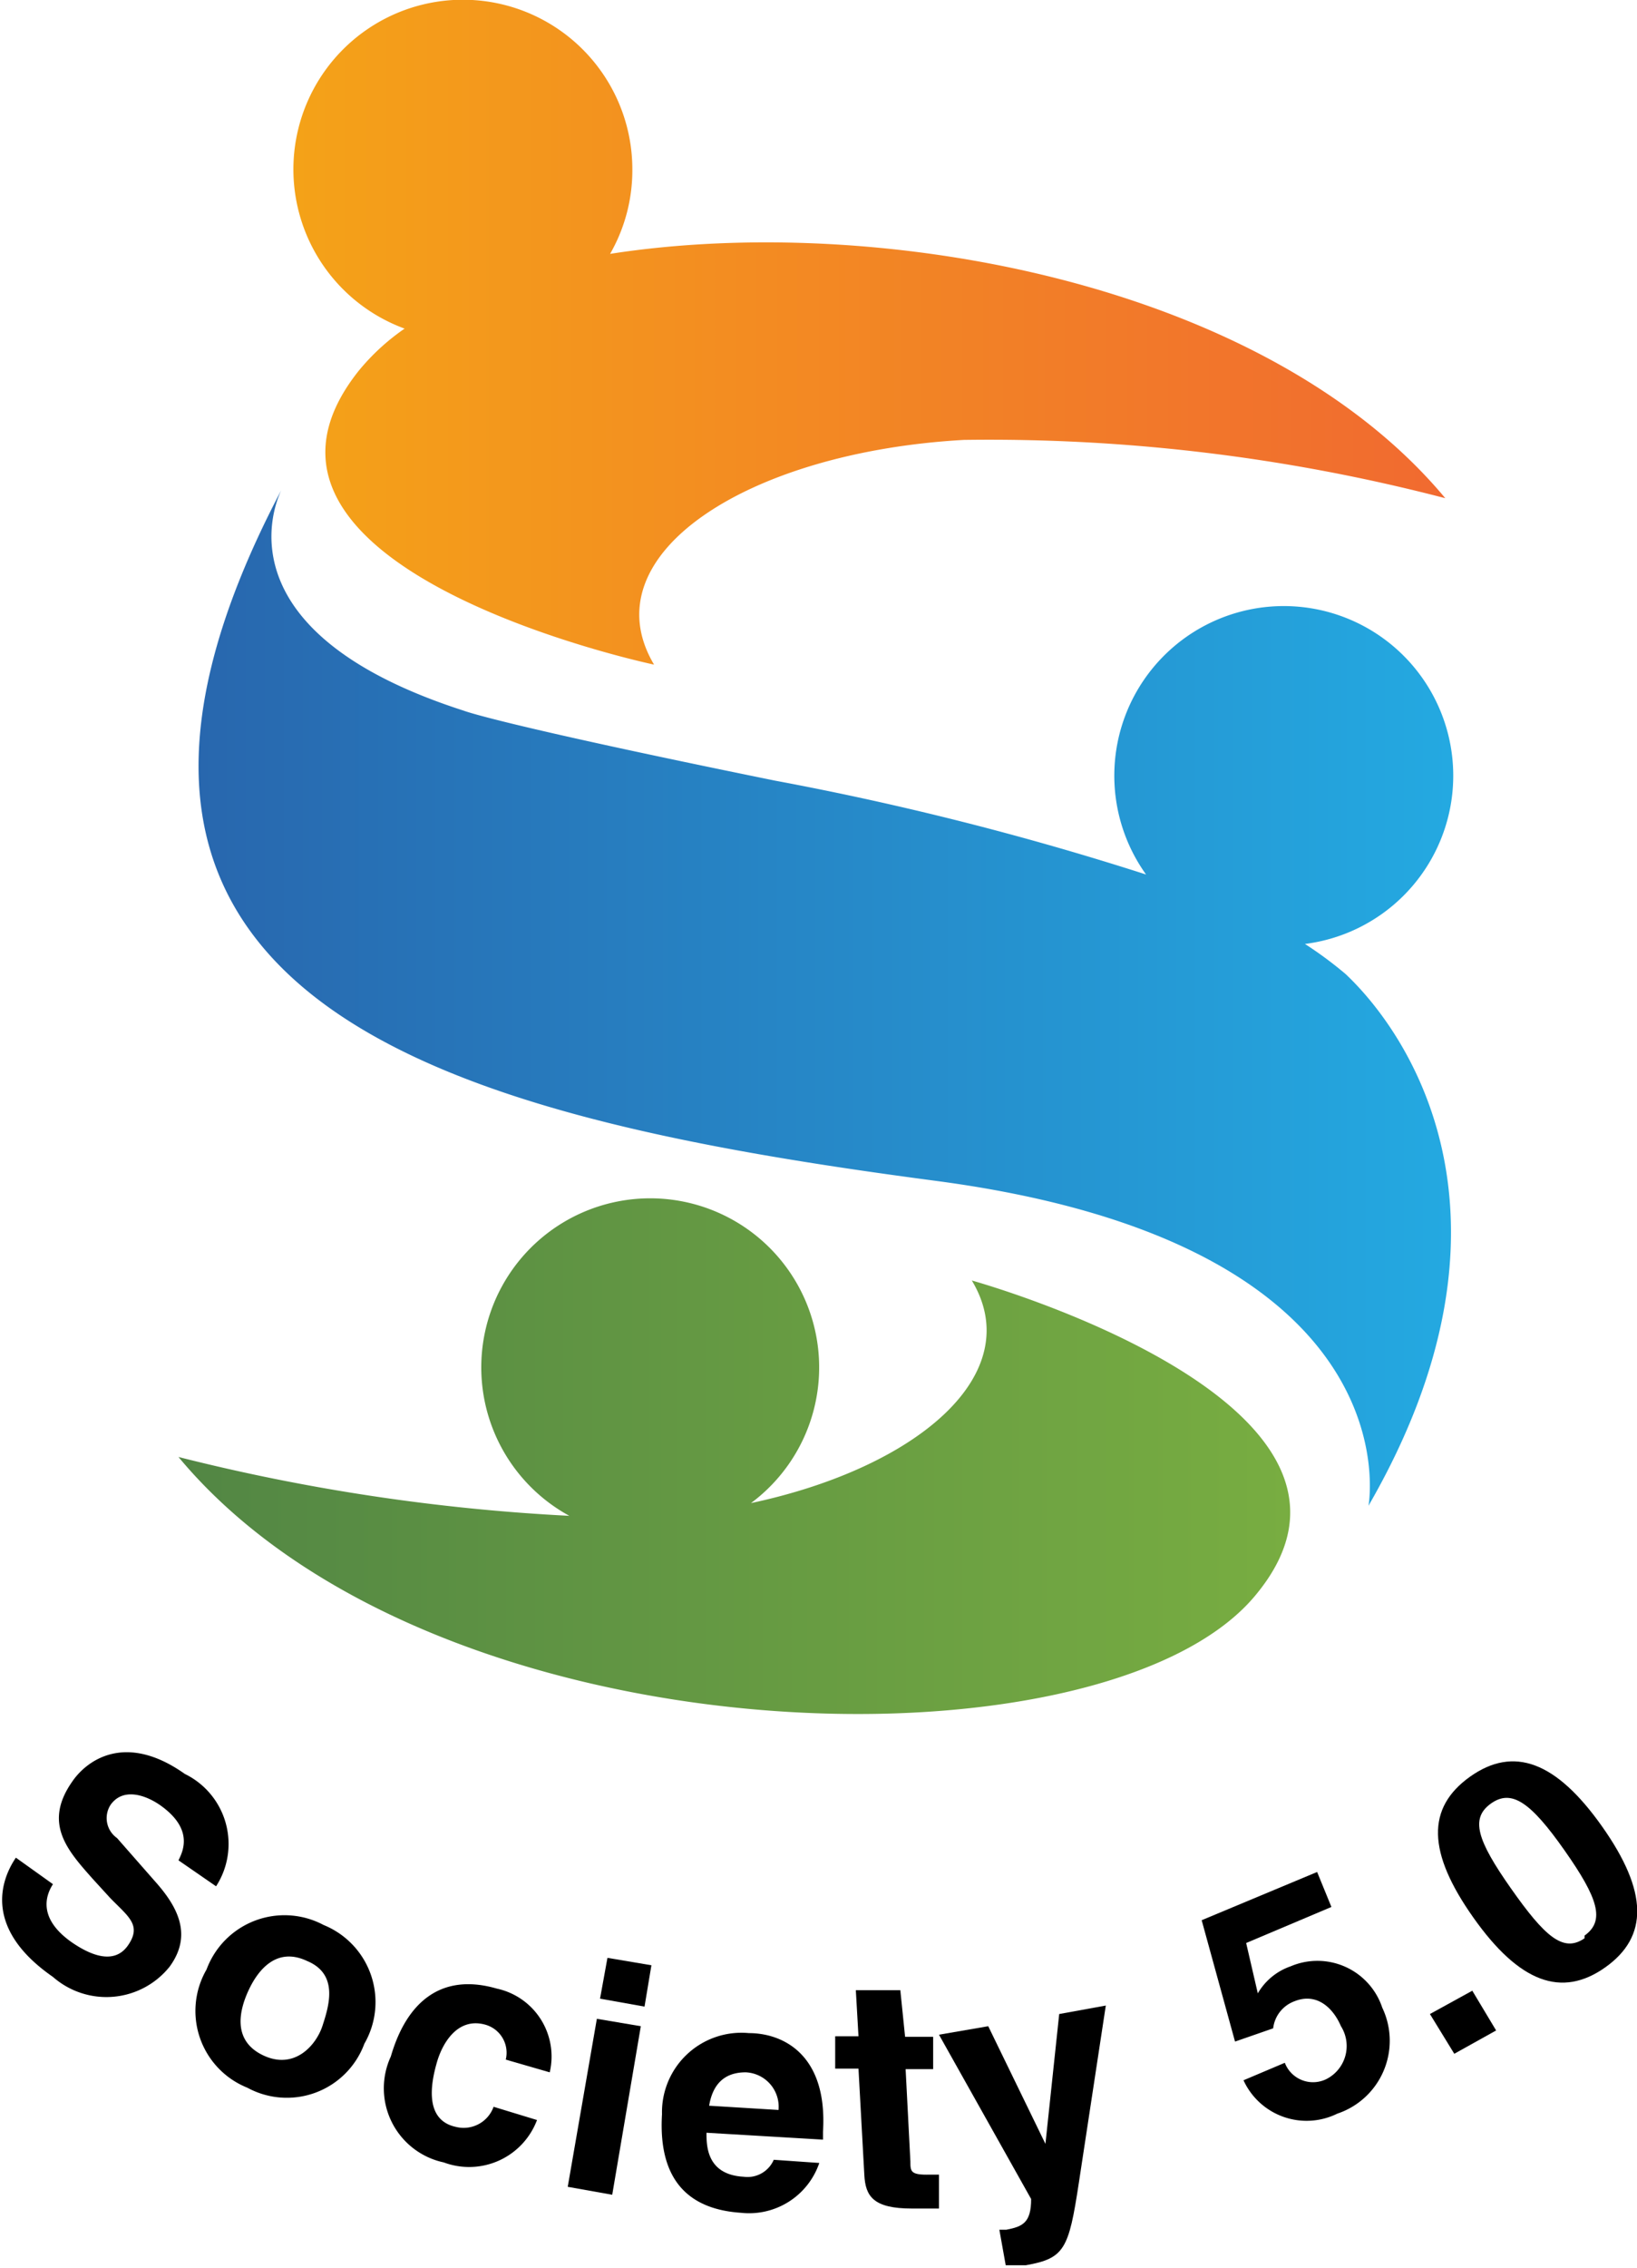
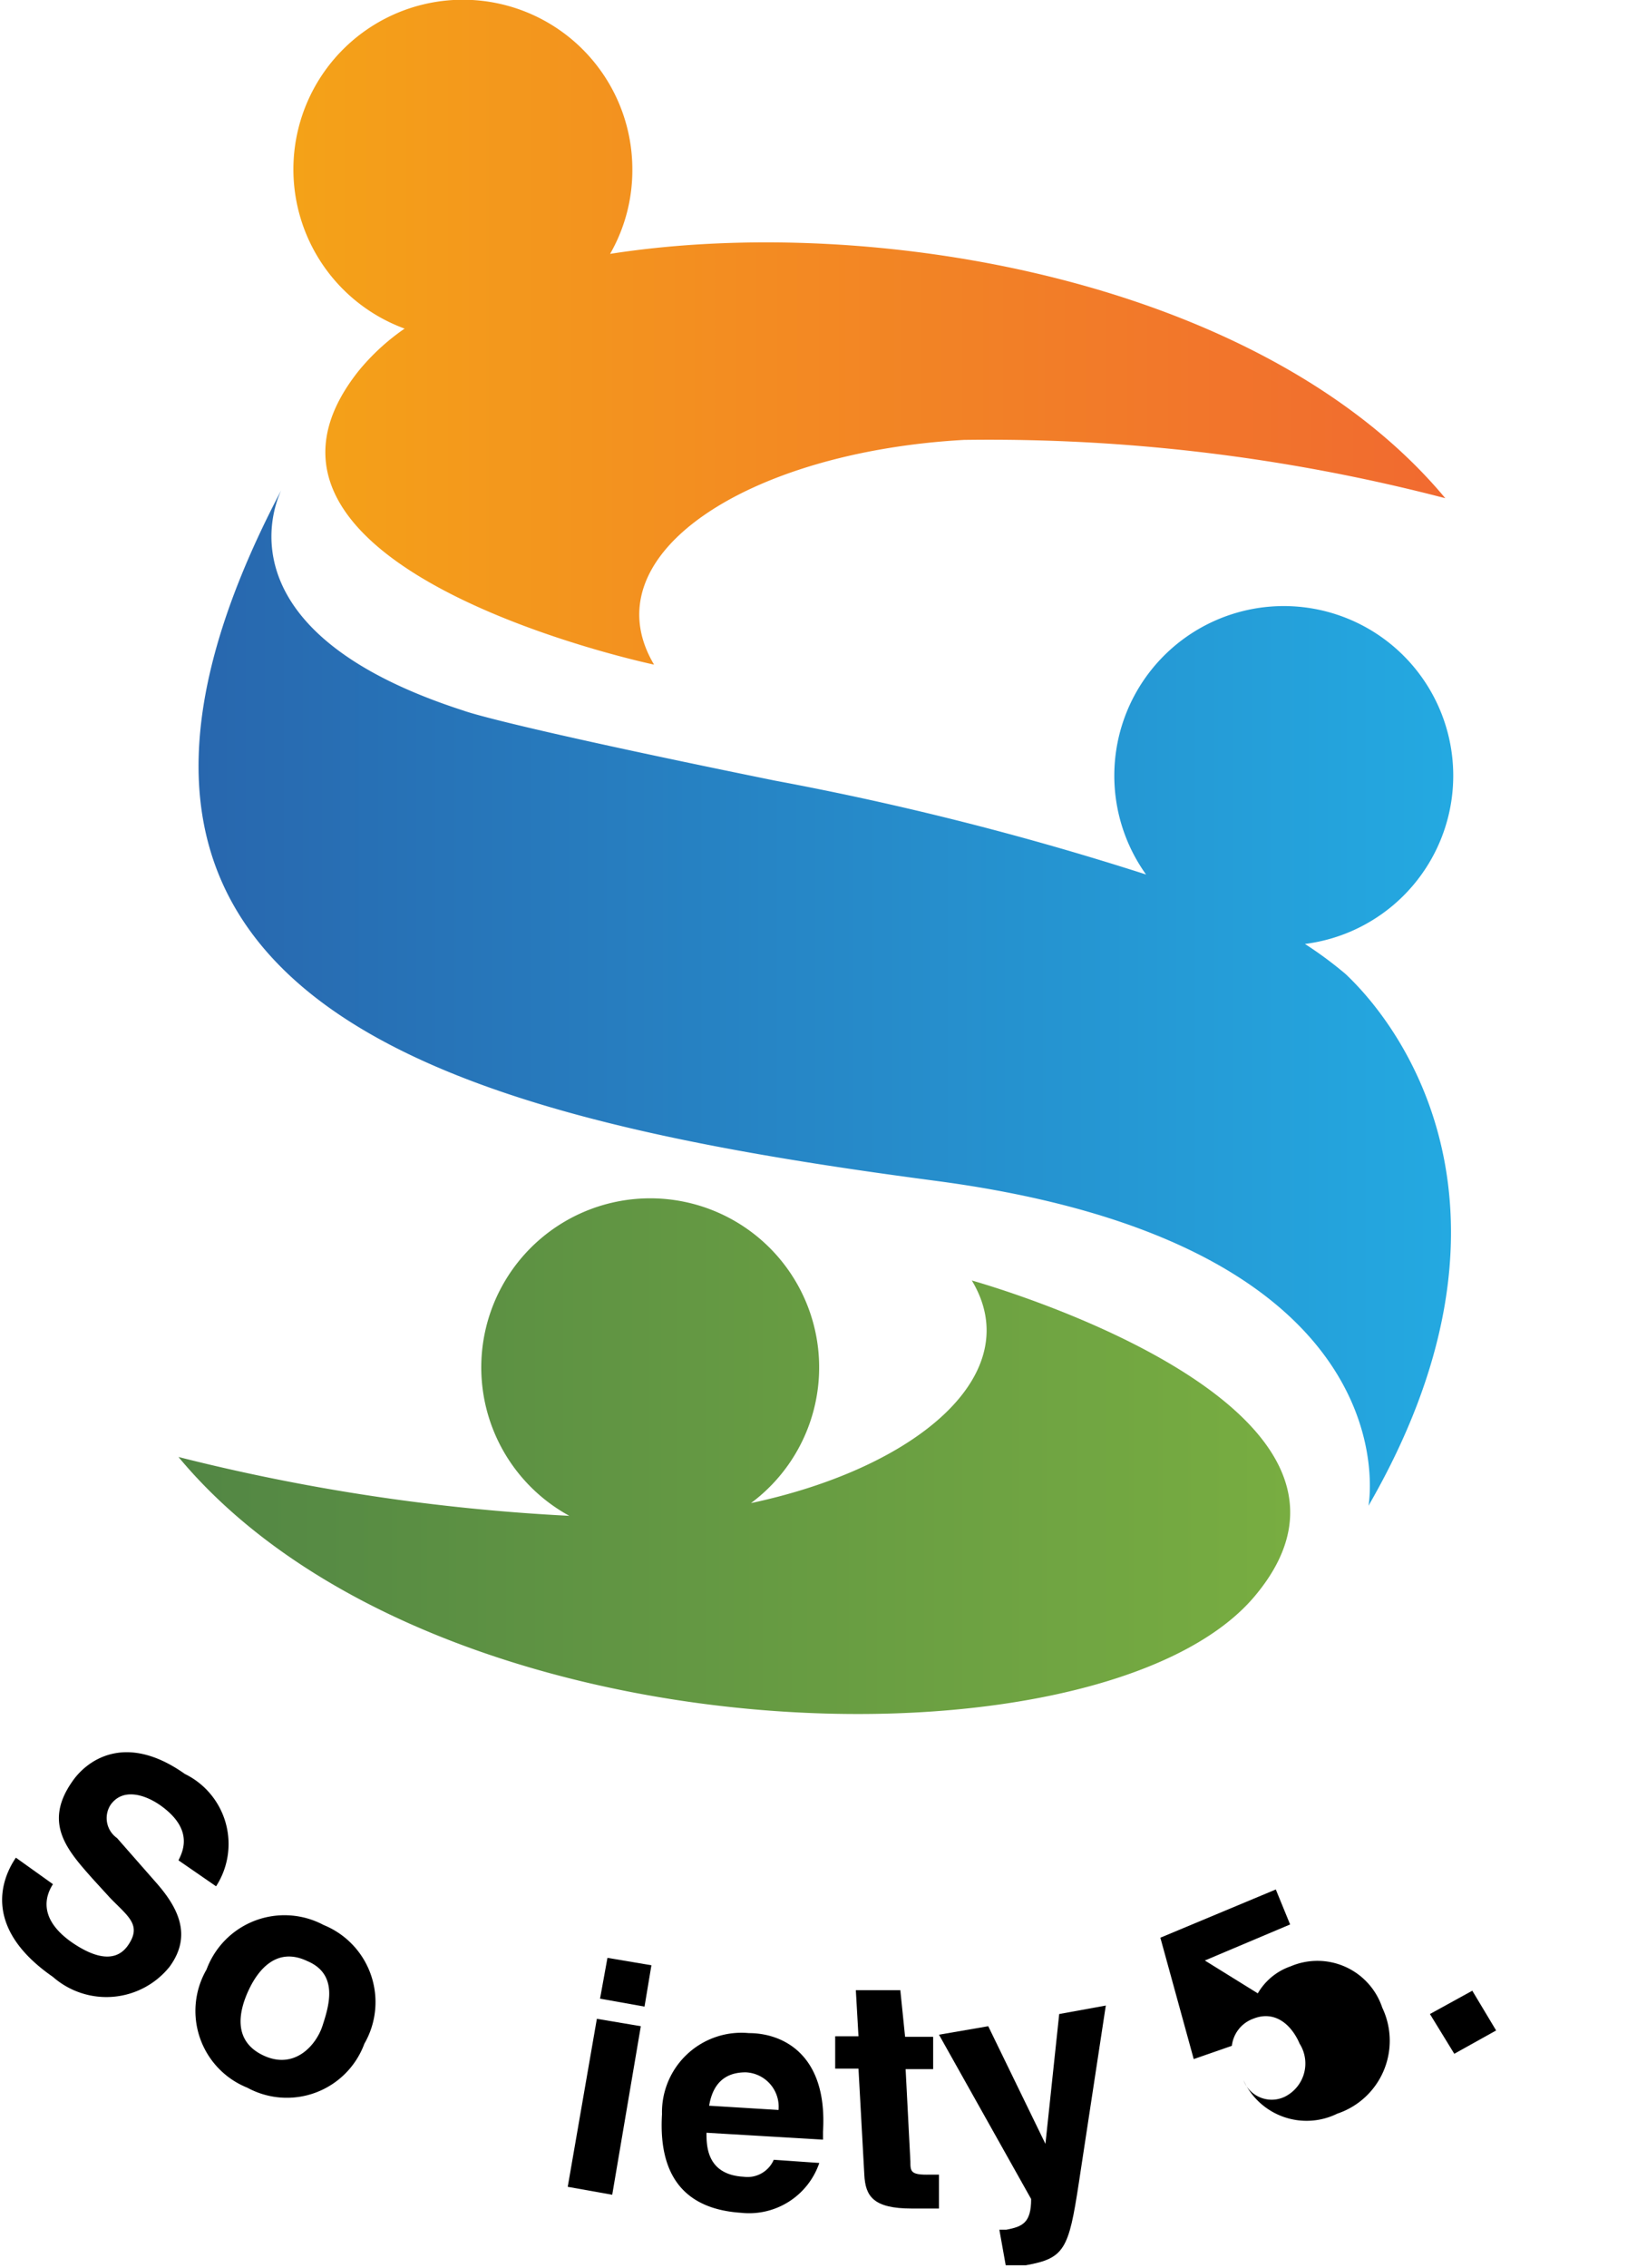
<svg xmlns="http://www.w3.org/2000/svg" viewBox="0 0 30.91 42.79">
  <defs>
    <style>.cls-1{fill:url(#linear-gradient);}.cls-2{fill:url(#linear-gradient-2);}.cls-3{fill:url(#linear-gradient-3);}</style>
    <linearGradient id="linear-gradient" x1="3.37" y1="27.47" x2="24.36" y2="27.47" gradientUnits="userSpaceOnUse">
      <stop offset="0" stop-color="#1d76b8" />
      <stop offset="0" stop-color="#528644" />
      <stop offset="1" stop-color="#78ad41" />
    </linearGradient>
    <linearGradient id="linear-gradient-2" x1="5.55" y1="6.27" x2="27.29" y2="6.27" gradientUnits="userSpaceOnUse">
      <stop offset="0" stop-color="#f4a218" />
      <stop offset="1" stop-color="#f16a30" />
    </linearGradient>
    <linearGradient id="linear-gradient-3" x1="3.75" y1="18.83" x2="27.4" y2="18.83" gradientUnits="userSpaceOnUse">
      <stop offset="0" stop-color="#1d76b8" />
      <stop offset="0" stop-color="#2867ae" />
      <stop offset="1" stop-color="#24a9e1" />
    </linearGradient>
  </defs>
  <g id="Layer_2" data-name="Layer 2">
    <g id="Layer_1-2" data-name="Layer 1">
      <path d="M1,35.55c-.13.2-.3.64.36,1.1.35.24.8.43,1.06.05s0-.54-.34-.89l-.32-.35c-.48-.54-.95-1.05-.4-1.84.27-.4,1-.95,2.13-.15a1.47,1.47,0,0,1,.59,2.12l-.71-.49c.09-.18.29-.6-.36-1.05-.28-.19-.69-.32-.92,0a.46.46,0,0,0,.12.63l.72.82c.41.46.72,1,.27,1.61A1.53,1.53,0,0,1,1,37.3c-1.3-.9-1-1.81-.7-2.25Z" />
      <path d="M4.67,39.39a1.56,1.56,0,0,1-.77-2.23,1.57,1.57,0,0,1,2.21-.84,1.57,1.57,0,0,1,.77,2.24A1.56,1.56,0,0,1,4.67,39.39ZM5.8,37c-.59-.28-.94.19-1.11.56s-.31.94.28,1.22,1-.19,1.12-.56S6.4,37.25,5.8,37Z" />
-       <path d="M10.14,40a1.37,1.37,0,0,1-1.76.8,1.43,1.43,0,0,1-1-2c.29-1,.93-1.59,2-1.28a1.31,1.31,0,0,1,1,1.58l-.83-.24a.55.55,0,0,0-.39-.66c-.51-.14-.8.33-.91.71S8,40,8.61,40.13a.6.6,0,0,0,.71-.38Z" />
      <path d="M12.1,38.23l-.54,3.18-.84-.15.55-3.17Zm.07-.37-.84-.15.14-.77.83.14Z" />
      <path d="M15.47,40.81a1.4,1.4,0,0,1-1.48.94c-.9-.06-1.57-.53-1.49-1.86a1.5,1.5,0,0,1,1.64-1.53c.63,0,1.49.39,1.4,1.86v.15l-2.2-.13c0,.24,0,.79.7.83a.54.54,0,0,0,.57-.32Zm-.77-1a.65.65,0,0,0-.62-.71c-.39,0-.62.21-.69.63Z" />
      <path d="M17.09,38.43l.53,0,0,.61-.52,0,.09,1.74c0,.19,0,.26.37.25l.17,0,0,.64-.4,0h-.11c-.73,0-.88-.23-.9-.64l-.11-2-.44,0,0-.61.44,0-.05-.87.84,0Z" />
      <path d="M20.37,41.19c-.19,1.25-.27,1.42-1,1.55l-.38,0-.12-.67H19c.31-.06.47-.13.47-.58l-1.74-3.1.93-.16,1.08,2.22h0L20,38l.88-.16Z" />
-       <path d="M23.75,37.61a1.15,1.15,0,0,1,.62-.51,1.29,1.29,0,0,1,1.73.78,1.45,1.45,0,0,1-.85,2,1.31,1.31,0,0,1-1.77-.63l.78-.33a.57.57,0,0,0,.78.31.7.7,0,0,0,.28-1c-.15-.35-.46-.64-.88-.47a.62.62,0,0,0-.4.51l-.72.25-.63-2.29,2.18-.91.27.66-1.61.68Z" />
+       <path d="M23.75,37.61a1.15,1.15,0,0,1,.62-.51,1.29,1.29,0,0,1,1.73.78,1.45,1.45,0,0,1-.85,2,1.31,1.31,0,0,1-1.77-.63a.57.57,0,0,0,.78.31.7.7,0,0,0,.28-1c-.15-.35-.46-.64-.88-.47a.62.62,0,0,0-.4.51l-.72.25-.63-2.29,2.18-.91.27.66-1.61.68Z" />
      <path d="M28.25,38.31l-.79.44L27,38l.8-.44Z" />
-       <path d="M27.76,33.52c.82-.58,1.62-.29,2.49.94s.88,2.08.06,2.66-1.62.29-2.49-.94S26.93,34.11,27.76,33.52Zm2.16,3c.39-.28.26-.7-.38-1.61s-1-1.16-1.39-.88-.26.69.38,1.6S29.52,36.85,29.92,36.57Z" />
      <path class="cls-1" d="M23.68,30.13c-2.89,3.4-15.5,3.14-20.31-2.64a37.89,37.89,0,0,0,7.38,1.11,3.19,3.19,0,1,1,3.43-.24c3.15-.67,5.23-2.44,4.17-4.2C18.35,24.16,26.77,26.49,23.68,30.13Z" />
      <path class="cls-2" d="M27.29,9.4A34.14,34.14,0,0,0,18.2,8.3c-4.09.23-7.08,2.17-5.85,4.24,0,0-8.55-1.8-5.58-5.54a4.18,4.18,0,0,1,.87-.8,3.2,3.2,0,1,1,4.3-3,3.17,3.17,0,0,1-.42,1.59C16.59,4,23.9,5.33,27.29,9.4Z" />
      <path class="cls-3" d="M25.84,28.41s.92-4.93-8.17-6.13S.18,19,5.31,9.25c-.2.43-1,2.73,3.45,4.16,0,0,.62.25,5.88,1.32a57,57,0,0,1,7,1.77,3.2,3.2,0,1,1,3,1.31,7.34,7.34,0,0,1,.77.57C26.7,19.6,28.92,23.08,25.84,28.41Z" />
    </g>
  </g>
</svg>